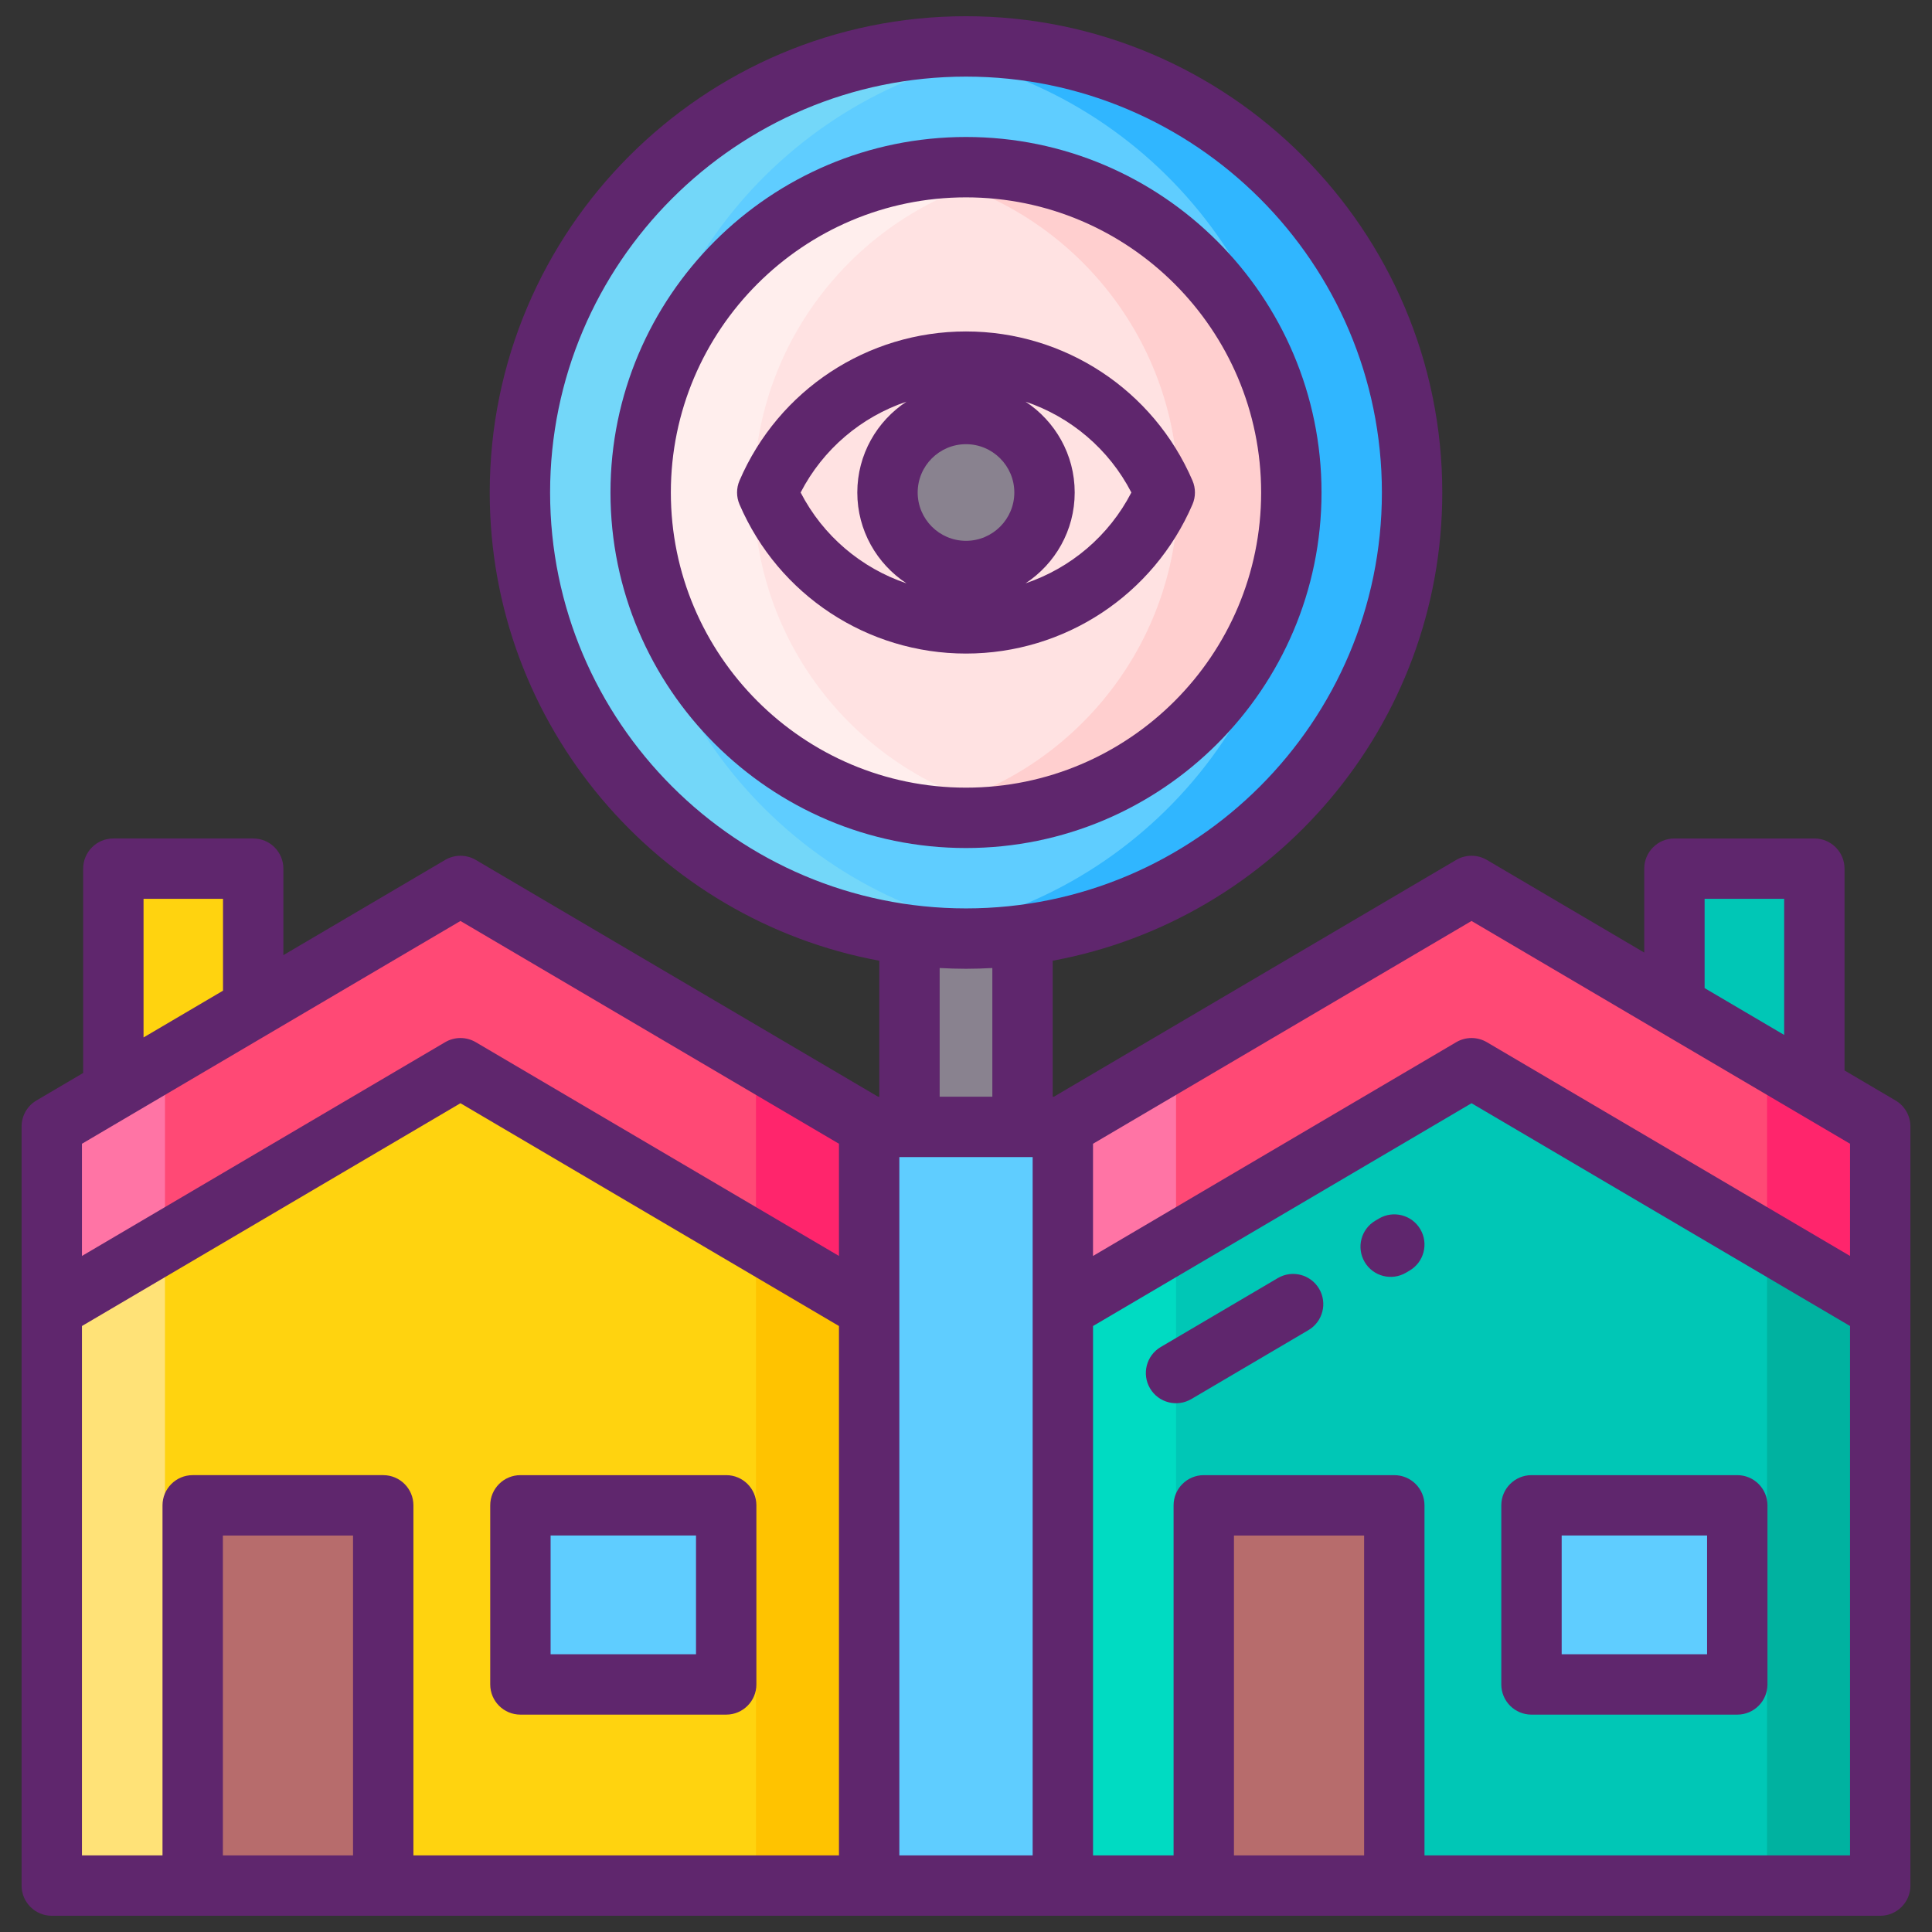
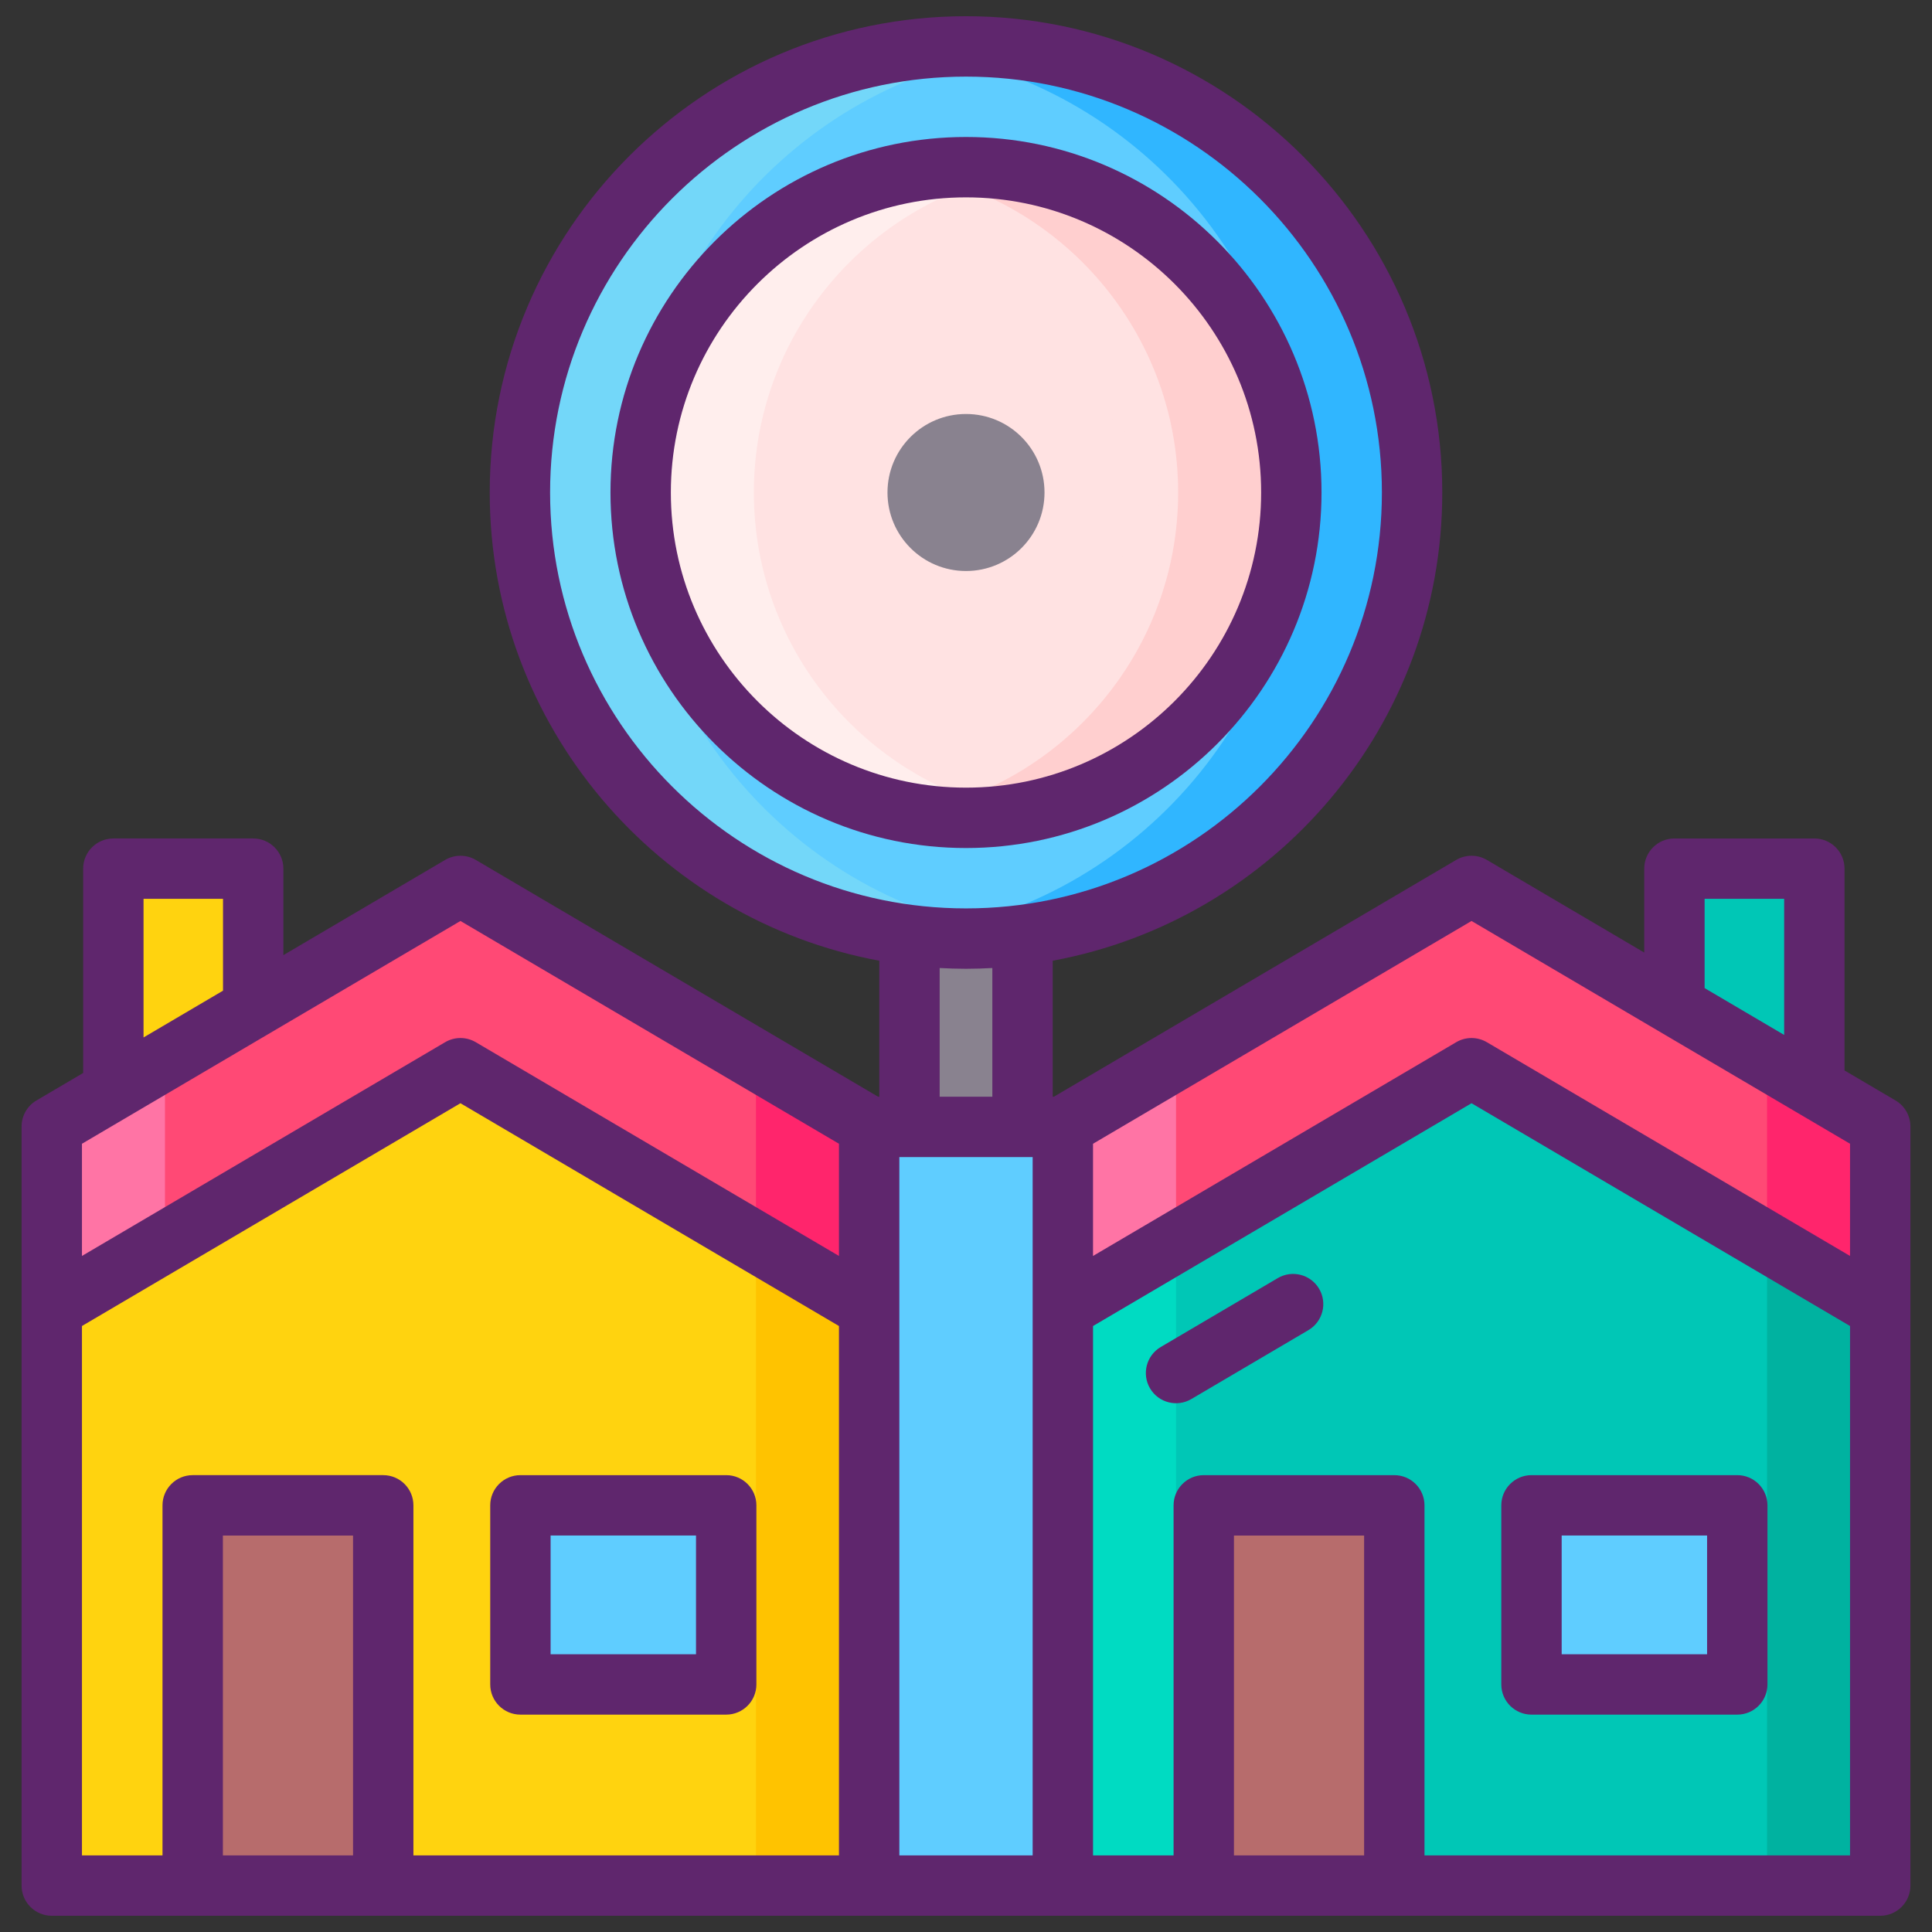
<svg xmlns="http://www.w3.org/2000/svg" height="512" viewBox="0 0 256 256" width="512">
  <rect x="0" y="0" width="256" height="256" fill="#333333" stroke="none" />
  <g id="Icon_Set">
    <g>
      <g>
        <path d="m15.02 115.101h18.535v34.218h-18.535z" fill="#ffd30f" />
        <path d="m115.168 173.416v76.434h-108.308v-76.434l54.154-31.874z" fill="#ffd30f" />
-         <path d="m21.86 164.59v85.26h-15v-76.43z" fill="#ffe277" />
        <path d="m115.17 173.42v76.43h-15v-85.26z" fill="#ffc300" />
        <path d="m115.168 149.266v24.15l-54.154-31.874-54.154 31.874v-24.15l54.154-31.874z" fill="#ff4975" />
        <path d="m21.86 140.44v24.15l-15 8.83v-24.15z" fill="#ff74a5" />
        <path d="m115.17 149.27v24.15l-15-8.83v-24.15z" fill="#ff256c" />
        <path d="m25.534 199.465h25.247v50.385h-25.247z" fill="#b76c6c" />
        <path d="m68.958 199.465h27.267v23.732h-27.267z" fill="#5fcdff" />
      </g>
      <g>
        <path d="m221.874 115.101h18.535v34.218h-18.535z" fill="#00c7b6" />
        <path d="m249.14 173.416v76.434h-108.308v-76.434l54.154-31.874z" fill="#00c7b6" />
        <path d="m155.832 164.59v85.26h-15v-76.43z" fill="#00dbc2" />
        <path d="m249.142 173.42v76.43h-15v-85.26z" fill="#00b2a0" />
        <path d="m249.14 149.266v24.15l-54.154-31.874-54.154 31.874v-24.15l54.154-31.874z" fill="#ff4975" />
        <path d="m155.832 140.44v24.15l-15 8.83v-24.15z" fill="#ff74a5" />
        <path d="m249.142 149.27v24.15l-15-8.83v-24.15z" fill="#ff256c" />
        <path d="m159.505 199.465h25.247v50.385h-25.247z" fill="#b76c6c" />
        <path d="m202.93 199.465h27.267v23.732h-27.267z" fill="#5fcdff" />
      </g>
      <path d="m115.168 149.319h25.663v100.532h-25.663z" fill="#5fcdff" />
      <path d="m120.515 121.879h14.97v27.44h-14.97z" fill="#89828f" />
      <circle cx="128" cy="65.259" fill="#5fcdff" r="59.109" />
      <path d="m135.5 123.89c-2.46.32-4.96.48-7.5.48-32.64 0-59.11-26.47-59.11-59.11 0-32.65 26.47-59.11 59.11-59.11 2.54 0 5.04.16 7.5.47-29.1 3.69-51.61 28.53-51.61 58.64 0 30.1 22.51 54.95 51.61 58.63z" fill="#73d7f9" />
      <path d="m187.11 65.26c0 32.64-26.47 59.11-59.11 59.11-2.54 0-5.04-.16-7.5-.48 29.1-3.68 51.61-28.53 51.61-58.63 0-30.11-22.51-54.95-51.61-58.64 2.46-.31 4.96-.47 7.5-.47 32.64 0 59.11 26.46 59.11 59.11z" fill="#30b6ff" />
      <path d="m128 108.368c-23.771 0-43.109-19.339-43.109-43.109s19.338-43.109 43.109-43.109 43.109 19.338 43.109 43.108-19.338 43.11-43.109 43.11z" fill="#ffe2e2" />
      <path d="m135.5 107.72c-2.44.43-4.94.65-7.5.65-23.77 0-43.11-19.34-43.11-43.11s19.34-43.11 43.11-43.11c2.56 0 5.06.22 7.5.65-20.21 3.56-35.61 21.25-35.61 42.46s15.4 38.9 35.61 42.46z" fill="#ffeeed" />
      <path d="m171.11 65.26c0 23.77-19.34 43.11-43.11 43.11-2.56 0-5.06-.22-7.5-.65 20.21-3.56 35.61-21.25 35.61-42.46s-15.4-38.9-35.61-42.46c2.44-.43 4.94-.65 7.5-.65 23.77 0 43.11 19.34 43.11 43.11z" fill="#ffcfcf" />
      <g>
        <path d="m154.335 65.259c-4.39 10.2-14.53 17.34-26.34 17.34-11.8 0-21.94-7.14-26.33-17.34 4.39-10.2 14.53-17.34 26.33-17.34 11.81 0 21.95 7.14 26.34 17.34z" fill="#ffe2e2" />
        <circle cx="128" cy="65.259" fill="#89828f" r="10.403" />
      </g>
      <g fill="#5f266d">
        <path d="m68.958 227.197h27.267c2.209 0 4-1.791 4-4v-23.732c0-2.209-1.791-4-4-4h-27.267c-2.209 0-4 1.791-4 4v23.732c0 2.209 1.791 4 4 4zm4-23.732h19.267v15.732h-19.267z" />
        <path d="m253.14 249.85c0-11.249 0-83.314 0-100.584 0-1.417-.75-2.729-1.971-3.447l-6.759-3.978v-26.74c0-2.209-1.791-4-4-4h-18.54c-2.209 0-4 1.791-4 4v11.118l-20.854-12.275c-1.252-.736-2.805-.736-4.059 0l-53.305 31.374h-.162v-18.018c29.329-5.42 51.619-31.168 51.619-62.042 0-34.798-28.311-63.108-63.109-63.108s-63.109 28.311-63.109 63.109c0 30.874 22.29 56.622 51.619 62.042v18.018h-.162l-53.304-31.374c-1.252-.736-2.805-.736-4.059 0l-21.435 12.616v-11.46c0-2.209-1.791-4-4-4h-18.53c-2.209 0-4 1.791-4 4v27.075l-6.188 3.642c-1.221.719-1.971 2.03-1.971 3.447v100.584c0 2.209 1.791 4 4 4h242.279c2.209.001 4-1.79 4-3.999zm-27.27-130.749h10.54v18.031l-10.54-6.204zm-30.884 2.932 50.153 29.52v14.867l-48.124-28.325c-1.254-.736-2.807-.736-4.059 0l-48.125 28.325v-14.867zm-122.095-56.774c0-30.387 24.722-55.108 55.109-55.108s55.109 24.722 55.109 55.108c0 30.388-24.722 55.109-55.109 55.109s-55.109-24.722-55.109-55.109zm51.619 63.008c1.156.063 2.319.101 3.49.101s2.334-.038 3.49-.101v17.051h-6.98zm-105.49-9.166h10.53v12.169l-10.53 6.198zm-8.16 32.452 50.154-29.52 50.153 29.52v14.867l-48.124-28.325c-1.254-.736-2.807-.736-4.059 0l-48.124 28.325zm0 24.15 50.154-29.52 50.153 29.52v70.146h-56.387v-46.385c0-2.209-1.791-4-4-4h-25.247c-2.209 0-4 1.791-4 4v46.385h-10.673zm18.673 70.147v-42.385h17.247v42.385zm89.635-92.532h17.664v92.531h-17.664c0-8.989 0-83.334 0-92.531zm44.337 92.532v-42.385h17.247v42.385zm25.247 0v-46.385c0-2.209-1.791-4-4-4h-25.247c-2.209 0-4 1.791-4 4v46.385h-10.673v-70.146l50.154-29.52 50.153 29.52v70.146z" />
        <path d="m230.196 195.465h-27.266c-2.209 0-4 1.791-4 4v23.732c0 2.209 1.791 4 4 4h27.267c2.209 0 4-1.791 4-4v-23.732c-.001-2.209-1.792-4-4.001-4zm-4 23.732h-19.266v-15.732h19.267v15.732z" />
        <path d="m175.109 65.259c0-25.976-21.133-47.108-47.109-47.108s-47.109 21.132-47.109 47.108c0 25.977 21.133 47.109 47.109 47.109s47.109-21.133 47.109-47.109zm-86.218 0c0-21.564 17.544-39.108 39.109-39.108s39.109 17.544 39.109 39.108c0 21.565-17.544 39.109-39.109 39.109s-39.109-17.544-39.109-39.109z" />
-         <path d="m158.009 66.84c.435-1.01.435-2.153 0-3.162-5.166-12.003-16.946-19.759-30.014-19.759-13.061 0-24.838 7.756-30.004 19.759-.435 1.009-.435 2.152 0 3.162 5.165 12.004 16.942 19.76 30.004 19.76 13.068 0 24.849-7.756 30.014-19.76zm-30.009 4.822c-3.531 0-6.403-2.872-6.403-6.402 0-3.531 2.872-6.403 6.403-6.403s6.403 2.872 6.403 6.403c0 3.53-2.872 6.402-6.403 6.402zm-21.913-6.403c2.973-5.756 8.043-10.019 14.027-12.037-3.92 2.576-6.517 7.007-6.517 12.038s2.597 9.461 6.517 12.037c-5.984-2.018-11.054-6.282-14.027-12.038zm29.805 12.034c3.917-2.577 6.511-7.005 6.511-12.034s-2.594-9.458-6.511-12.035c5.982 2.02 11.05 6.281 14.021 12.034-2.971 5.754-8.039 10.016-14.021 12.035z" />
        <path d="m169.314 169.354-15.512 9.132c-1.903 1.121-2.538 3.573-1.418 5.477 1.123 1.906 3.573 2.538 5.477 1.418l15.512-9.132c1.903-1.121 2.538-3.573 1.418-5.477s-3.57-2.538-5.477-1.418z" />
-         <path d="m182.724 161.461-.481.283c-1.904 1.119-2.539 3.571-1.419 5.476 1.126 1.914 3.581 2.535 5.476 1.419l.481-.283c1.904-1.119 2.539-3.571 1.419-5.476-1.119-1.901-3.571-2.54-5.476-1.419z" />
      </g>
    </g>
  </g>
</svg>